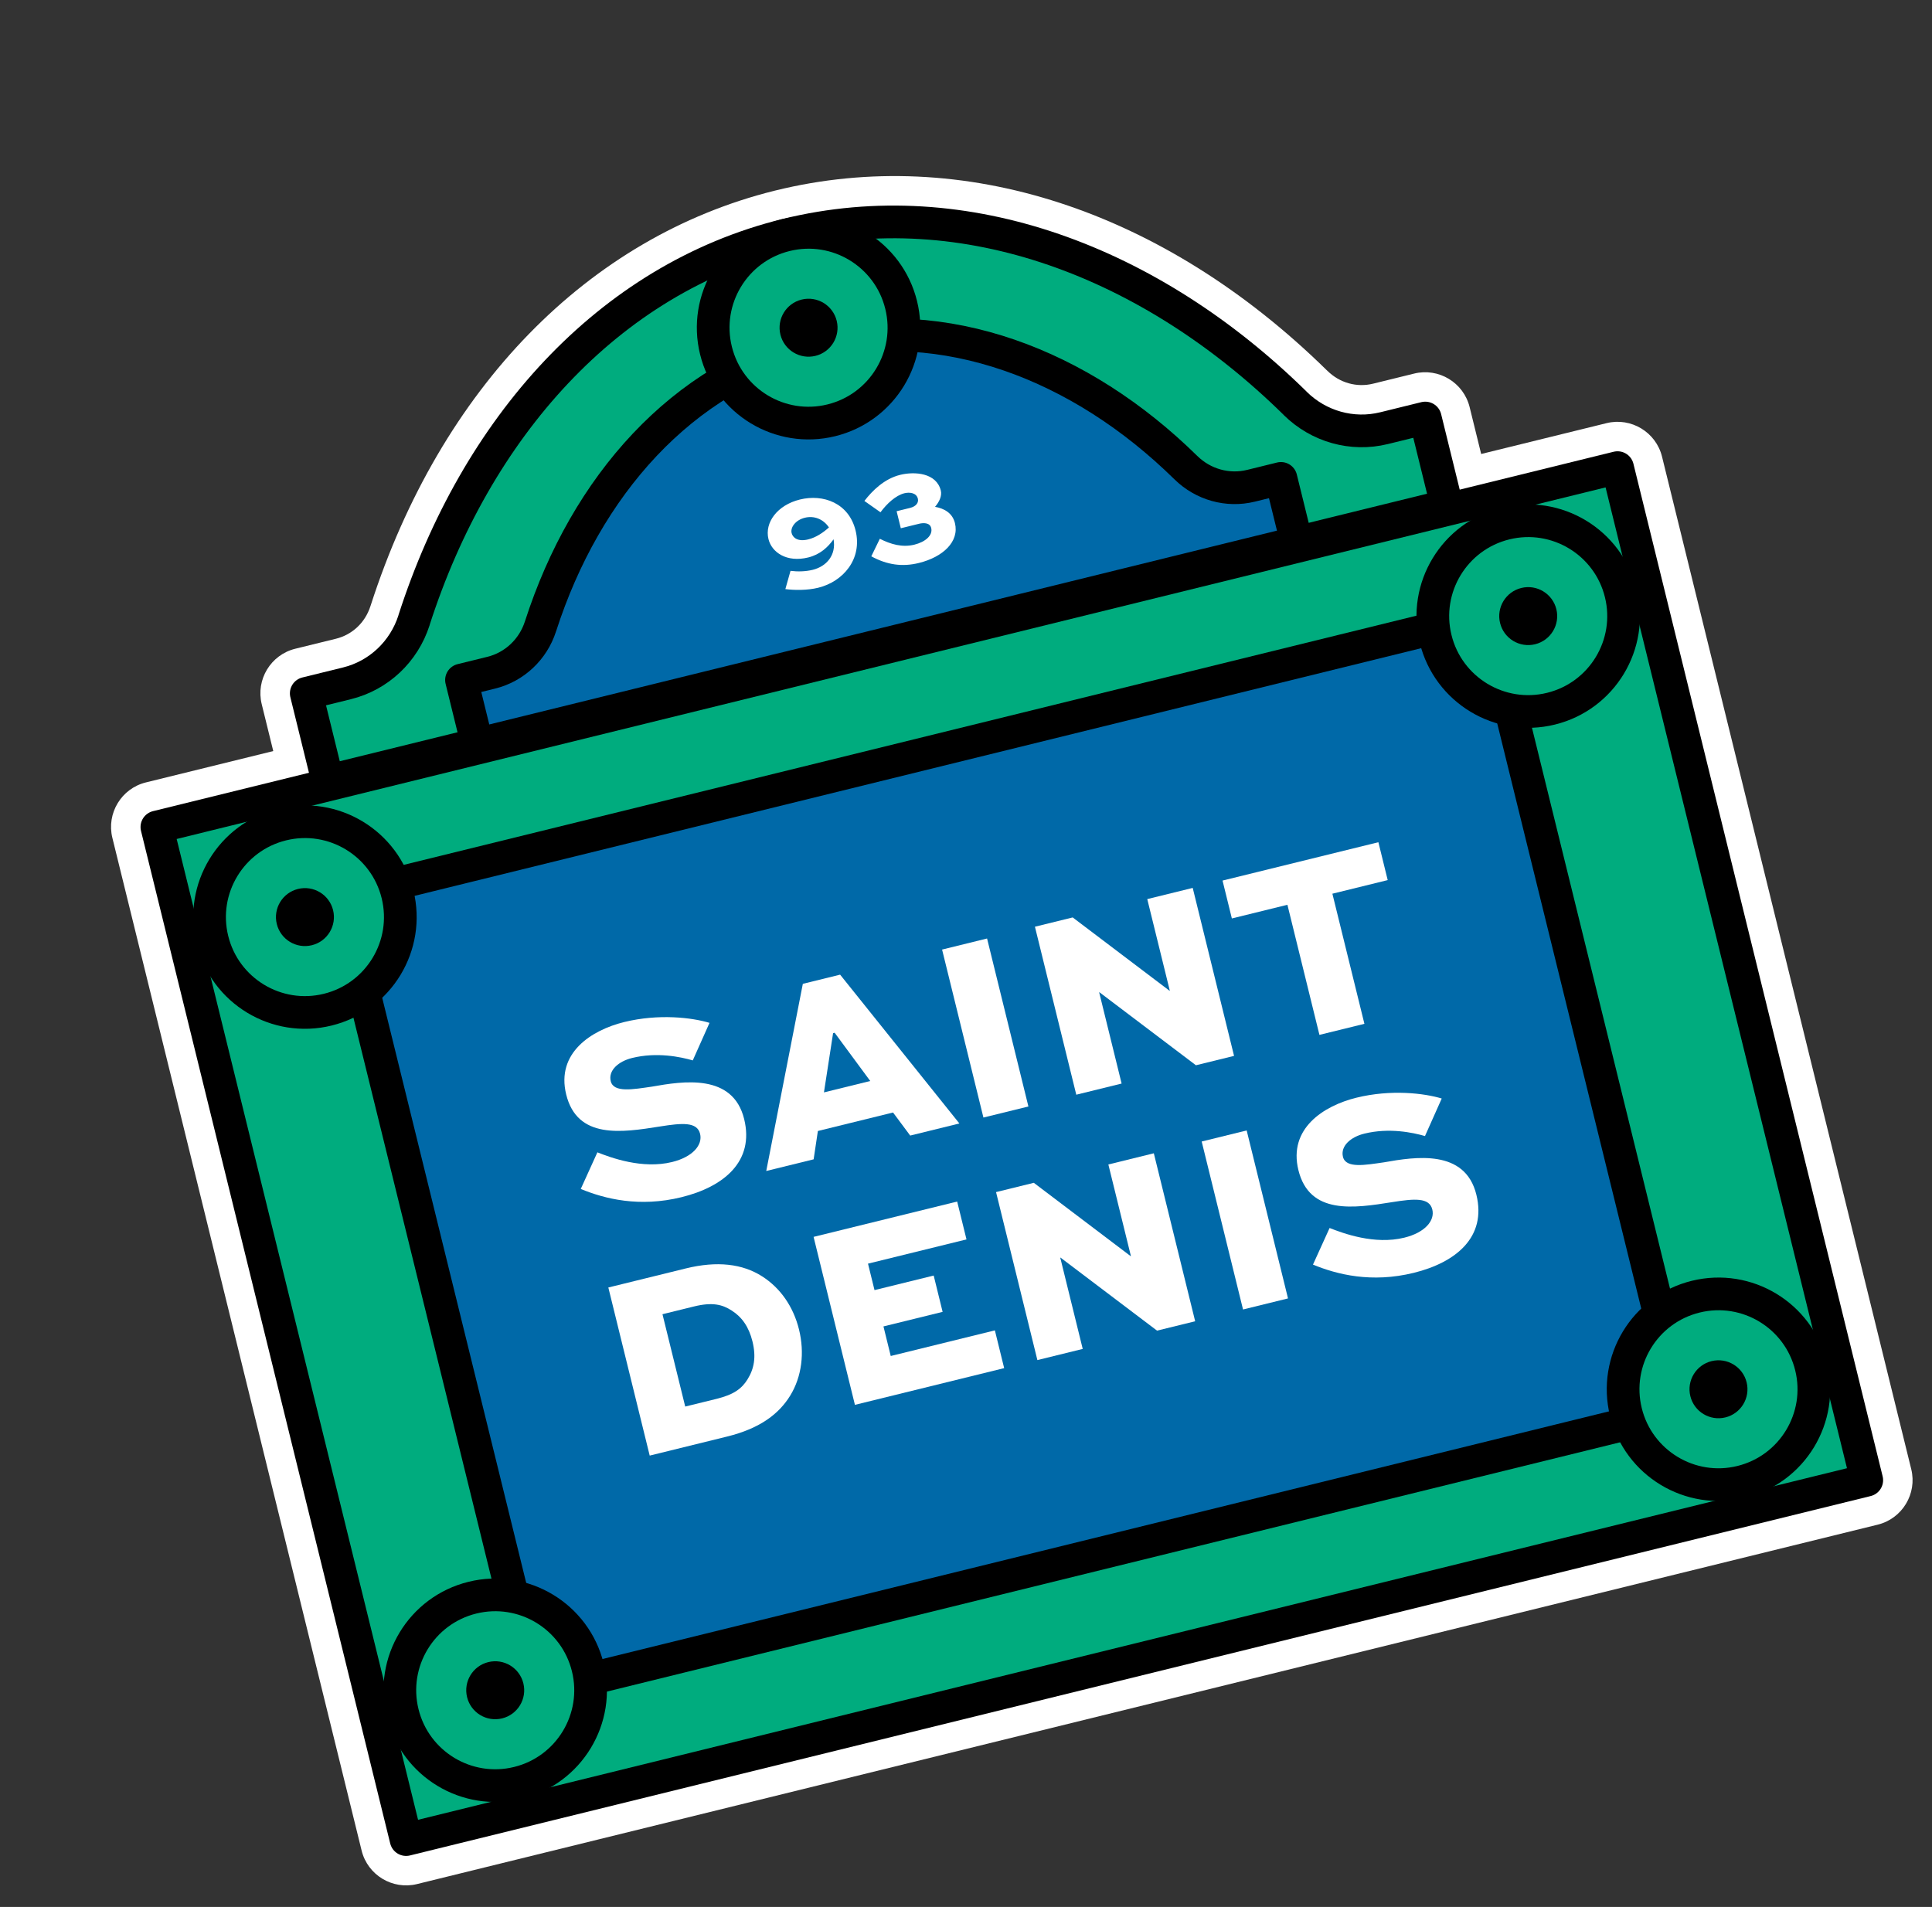
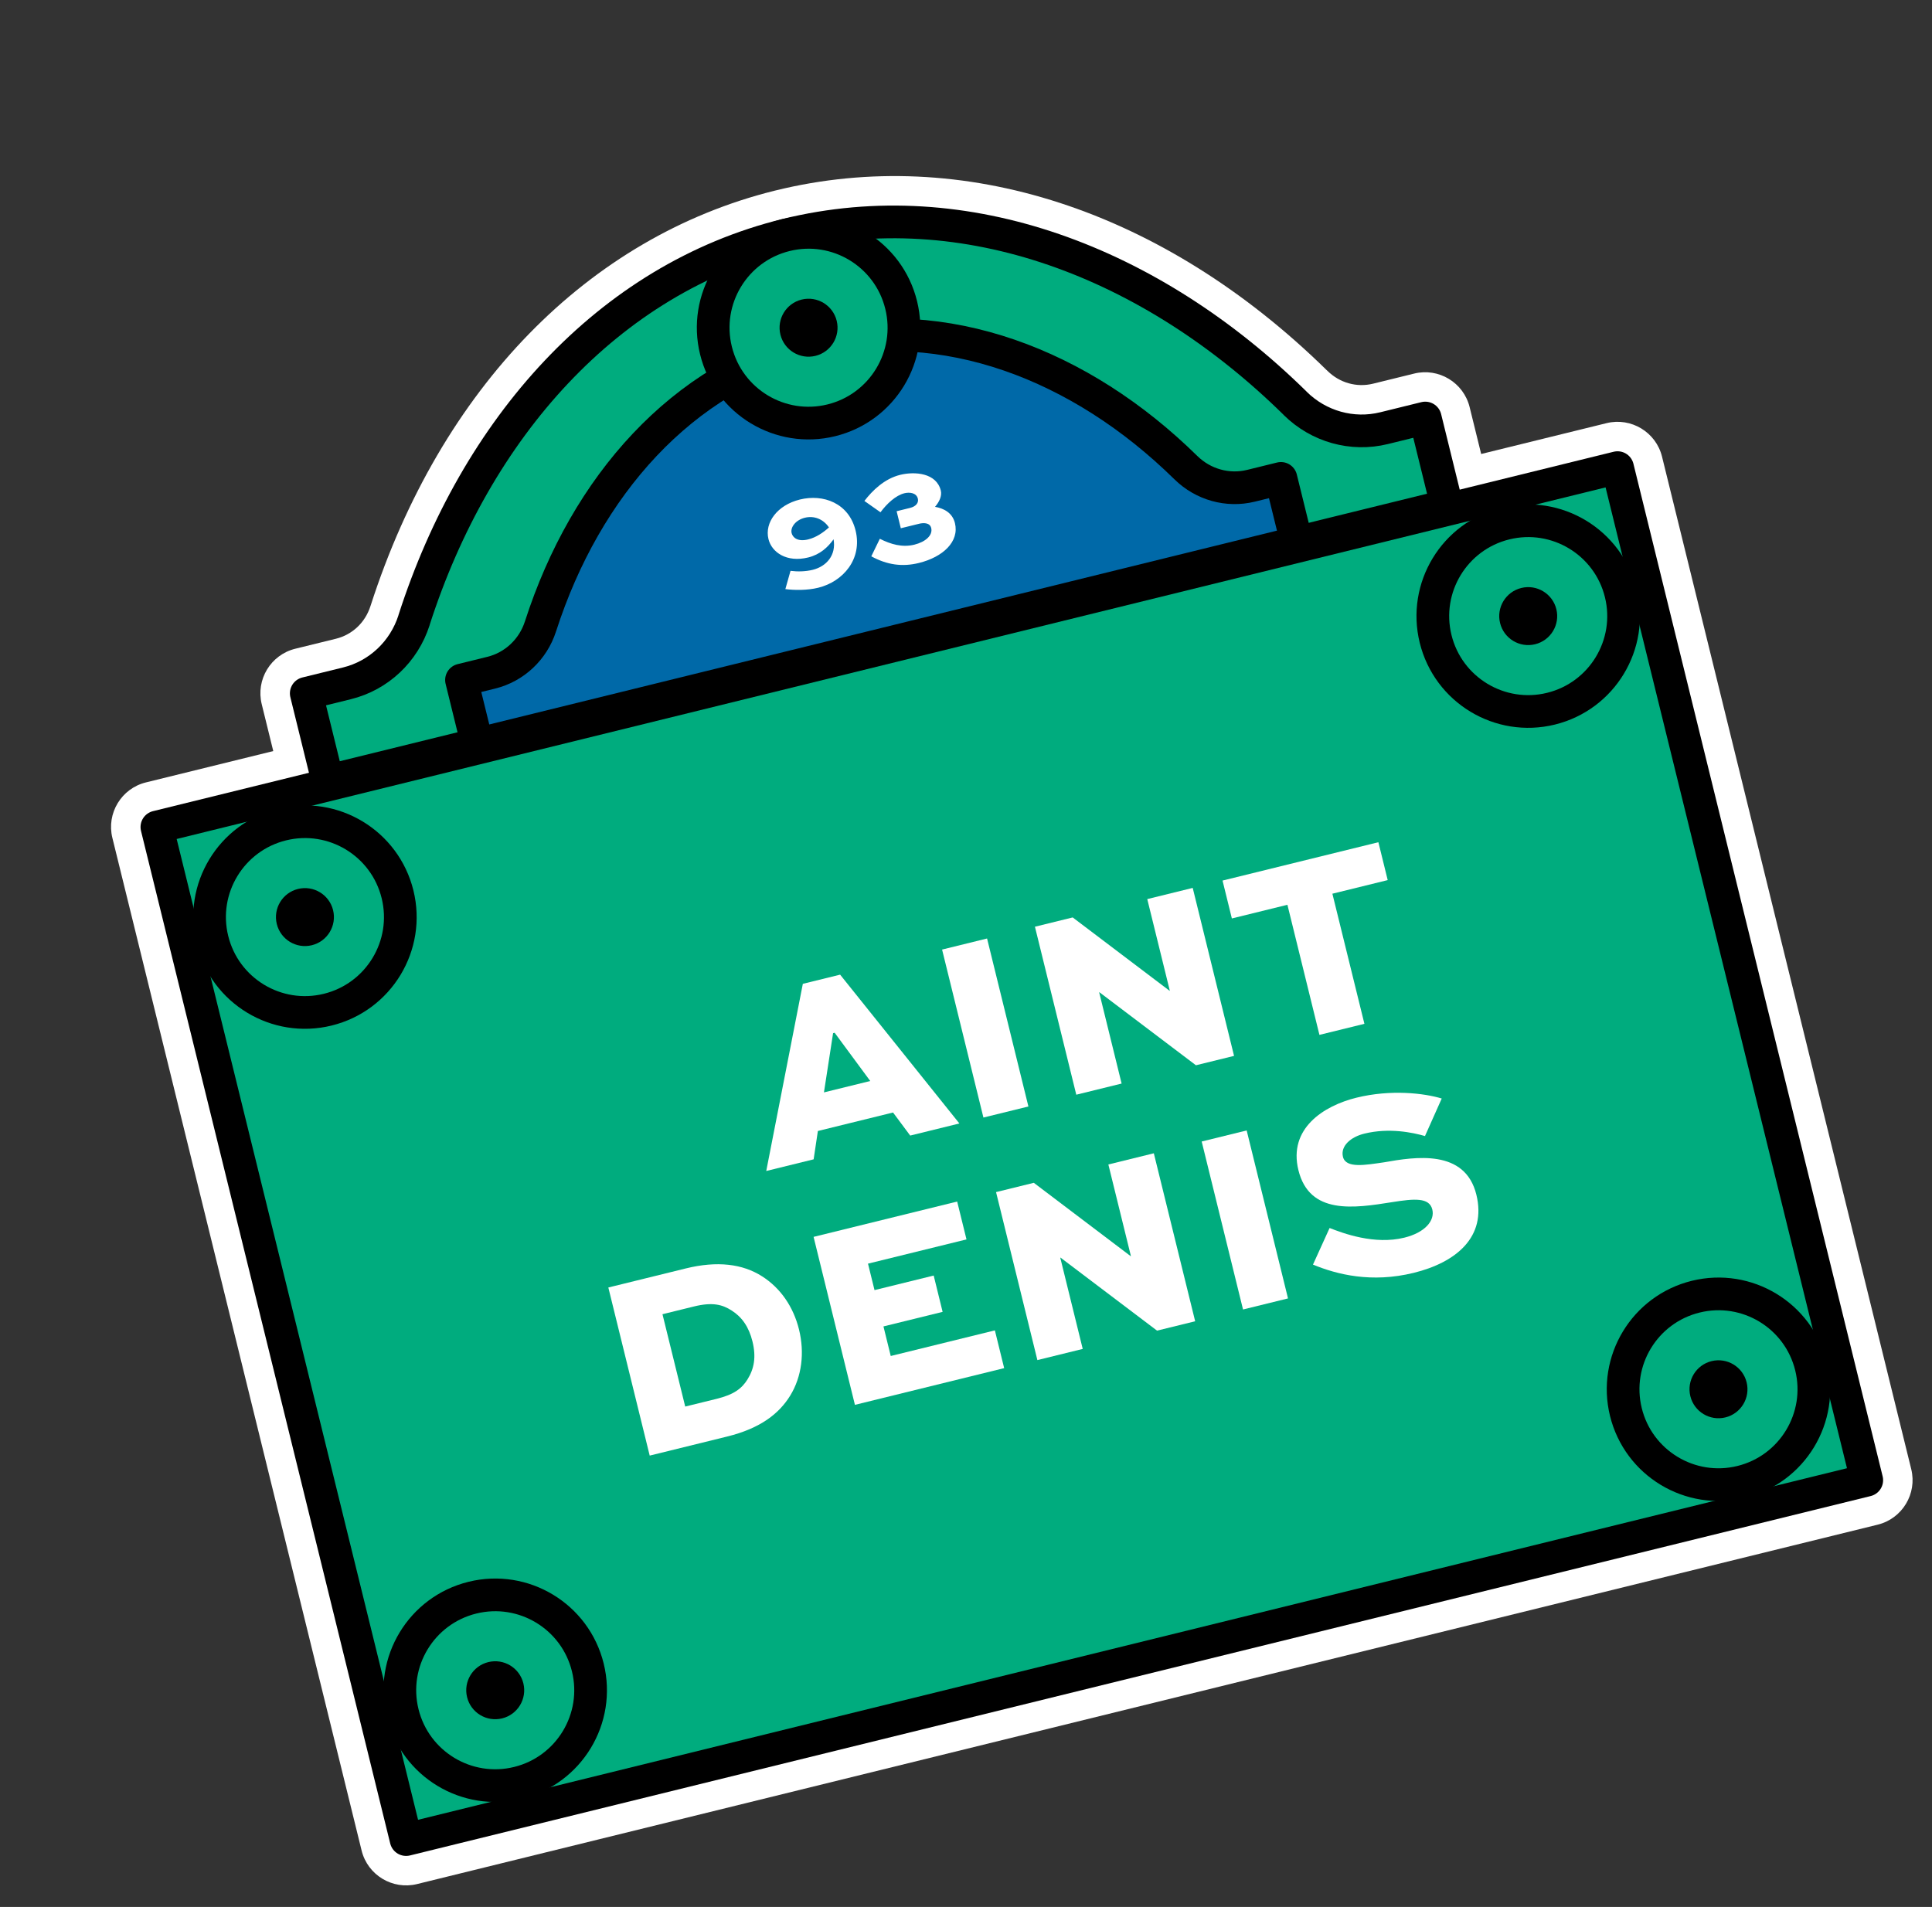
<svg xmlns="http://www.w3.org/2000/svg" width="156" height="154" viewBox="0 0 156 154" fill="none">
  <rect x="0" y="0" width="156" height="154" fill="#333333" stroke="none" />
  <g clip-path="url(#clip0_641_7241)">
    <path d="M33.235 150.364C32.244 150.608 31.24 150 30.996 149.01L10.872 67.229C10.628 66.239 11.236 65.235 12.226 64.991L24.296 62.021L22.922 56.437C22.678 55.447 23.286 54.443 24.276 54.199L27.558 53.391C29.51 52.911 31.041 51.473 31.654 49.531C31.667 49.497 31.679 49.463 31.691 49.429C37.128 32.561 48.537 20.794 62.967 17.202C77.532 13.618 93.116 18.732 105.815 31.209C105.841 31.233 105.866 31.248 105.88 31.265C107.333 32.689 109.358 33.262 111.31 32.782L114.631 31.964C115.621 31.721 116.625 32.328 116.869 33.319L118.243 38.902L130.167 35.968C131.158 35.724 132.162 36.332 132.406 37.322L152.53 119.102C152.774 120.093 152.167 121.097 151.176 121.341L33.235 150.364Z" fill="white" />
    <path d="M63.506 18.974C77.936 15.424 92.988 21.183 104.549 32.55C104.551 32.56 104.573 32.565 104.575 32.575C106.465 34.437 109.167 35.204 111.74 34.571L115.061 33.753L116.803 40.832L116.877 41.133L130.598 37.757L150.722 119.537L32.79 148.558L12.668 66.787L26.535 63.375L24.718 55.995L28.001 55.187C30.574 54.554 32.611 52.621 33.421 50.095C33.418 50.085 33.435 50.071 33.433 50.061C38.404 34.647 49.028 22.578 63.409 18.998L63.496 18.977M62.622 15.382L62.534 15.403C47.474 19.15 35.593 31.343 29.938 48.872C29.925 48.906 29.913 48.939 29.908 48.961C29.481 50.282 28.444 51.258 27.124 51.583L23.842 52.39C21.861 52.878 20.645 54.886 21.133 56.867L22.065 60.654L11.782 63.185C9.801 63.672 8.586 65.681 9.073 67.662L29.198 149.442C29.685 151.423 31.694 152.638 33.675 152.151L151.616 123.127C153.597 122.64 154.812 120.631 154.325 118.65L134.202 36.88C133.715 34.899 131.706 33.684 129.726 34.171L119.598 36.663L118.666 32.877C118.178 30.896 116.17 29.68 114.189 30.168L110.868 30.985C109.547 31.31 108.164 30.919 107.183 29.945C107.156 29.921 107.13 29.897 107.103 29.872C93.923 16.947 77.721 11.666 62.622 15.382Z" fill="white" />
    <path d="M130.609 37.764L12.668 66.788L32.79 148.558L150.732 119.535L130.609 37.764Z" fill="#00AC7E" stroke="black" stroke-width="2.64" stroke-linecap="round" stroke-linejoin="round" />
-     <path d="M120.1 49.671L27.503 72.457L43.3 136.652L135.898 113.865L120.1 49.671Z" fill="#0069A8" stroke="black" stroke-width="2.64" stroke-linecap="round" stroke-linejoin="round" />
    <path d="M125.236 57.232C129.365 56.216 131.889 52.045 130.873 47.915C129.857 43.786 125.685 41.262 121.556 42.278C117.427 43.294 114.903 47.466 115.919 51.595C116.935 55.724 121.107 58.248 125.236 57.232Z" fill="#00AC7E" stroke="black" stroke-width="2.64" stroke-linecap="round" stroke-linejoin="round" />
    <path d="M123.955 52.027C125.21 51.718 125.977 50.451 125.668 49.196C125.359 47.941 124.092 47.174 122.837 47.483C121.582 47.792 120.815 49.059 121.124 50.314C121.432 51.569 122.7 52.336 123.955 52.027Z" fill="black" />
    <path d="M140.6 119.67C144.73 118.653 147.253 114.482 146.237 110.353C145.221 106.223 141.05 103.7 136.92 104.716C132.791 105.732 130.267 109.903 131.283 114.033C132.299 118.162 136.471 120.686 140.6 119.67Z" fill="#00AC7E" stroke="black" stroke-width="2.64" stroke-linecap="round" stroke-linejoin="round" />
    <path d="M139.319 114.465C140.574 114.156 141.341 112.888 141.032 111.633C140.723 110.378 139.456 109.612 138.201 109.92C136.946 110.229 136.179 111.497 136.488 112.752C136.797 114.007 138.064 114.774 139.319 114.465Z" fill="black" />
    <path d="M26.462 81.538C30.592 80.522 33.116 76.351 32.099 72.221C31.083 68.092 26.912 65.568 22.783 66.584C18.653 67.601 16.129 71.772 17.146 75.901C18.162 80.031 22.333 82.554 26.462 81.538Z" fill="#00AC7E" stroke="black" stroke-width="2.64" stroke-linecap="round" stroke-linejoin="round" />
    <path d="M25.181 76.333C26.436 76.025 27.203 74.757 26.895 73.502C26.586 72.247 25.318 71.48 24.063 71.789C22.808 72.098 22.041 73.365 22.35 74.62C22.659 75.875 23.927 76.642 25.181 76.333Z" fill="black" />
    <path d="M41.827 143.976C45.956 142.96 48.48 138.788 47.464 134.659C46.448 130.529 42.276 128.006 38.147 129.022C34.017 130.038 31.494 134.209 32.51 138.339C33.526 142.468 37.697 144.992 41.827 143.976Z" fill="#00AC7E" stroke="black" stroke-width="2.64" stroke-linecap="round" stroke-linejoin="round" />
    <path d="M40.546 138.771C41.801 138.462 42.568 137.194 42.259 135.94C41.95 134.685 40.682 133.918 39.428 134.226C38.173 134.535 37.406 135.803 37.714 137.058C38.023 138.313 39.291 139.08 40.546 138.771Z" fill="black" />
    <path d="M111.752 34.578C109.179 35.211 106.477 34.445 104.588 32.582C104.585 32.573 104.573 32.565 104.559 32.548C92.986 21.174 77.943 15.412 63.504 18.965C49.064 22.518 38.413 34.603 33.44 50.049C33.443 50.059 33.435 50.071 33.43 50.093C32.621 52.619 30.584 54.552 28.01 55.185L24.728 55.993L26.47 63.072L116.825 40.837L115.083 33.758L111.762 34.576L111.752 34.578Z" fill="#00AC7E" stroke="black" stroke-width="2.64" stroke-linecap="round" stroke-linejoin="round" />
    <path d="M101.012 39.229C99.128 39.693 97.146 39.13 95.762 37.772C95.762 37.772 95.747 37.755 95.735 37.747C87.26 29.421 76.243 25.201 65.668 27.804C55.093 30.406 47.292 39.256 43.649 50.565C43.649 50.565 43.644 50.586 43.637 50.598C43.041 52.444 41.546 53.863 39.662 54.326L37.264 54.916L38.54 60.102L104.706 43.819L103.43 38.634L100.993 39.234L101.012 39.229Z" fill="#0069A8" stroke="black" stroke-width="2.64" stroke-linecap="round" stroke-linejoin="round" />
    <path d="M67.127 33.943C71.257 32.926 73.781 28.755 72.764 24.626C71.748 20.496 67.577 17.973 63.448 18.989C59.318 20.005 56.794 24.176 57.811 28.306C58.827 32.435 62.998 34.959 67.127 33.943Z" fill="#00AC7E" stroke="black" stroke-width="2.64" stroke-linecap="round" stroke-linejoin="round" />
    <path d="M65.847 28.738C67.102 28.429 67.868 27.161 67.56 25.906C67.251 24.651 65.983 23.884 64.728 24.193C63.473 24.502 62.706 25.77 63.015 27.025C63.324 28.28 64.592 29.047 65.847 28.738Z" fill="black" />
-     <path d="M55.957 85.639C54.937 85.345 53.037 84.947 51.037 85.439C49.94 85.71 49.1 86.441 49.315 87.315C49.549 88.267 51.124 87.972 52.636 87.754C55.172 87.305 59.177 86.67 60.087 90.37C60.931 93.797 58.437 95.843 55.029 96.681C51.62 97.52 48.831 96.816 46.894 96.016L48.236 93.059C49.331 93.49 51.86 94.433 54.268 93.841C55.948 93.427 56.749 92.458 56.529 91.564C56.288 90.584 55.077 90.686 53.294 90.97C50.202 91.463 46.61 92.018 45.717 88.386C44.888 85.016 47.764 83.186 50.405 82.536C53.192 81.851 55.887 82.176 57.29 82.603L55.943 85.623L55.957 85.639Z" fill="white" />
    <path d="M61.871 94.565L64.825 79.451L67.836 78.71L77.466 90.727L73.495 91.705L72.109 89.842L66.04 91.335L65.697 93.624L61.852 94.57L61.871 94.565ZM66.53 88.218L70.268 87.298L67.394 83.402L67.268 83.433L66.53 88.218Z" fill="white" />
    <path d="M79.407 90.249L76.069 76.684L79.701 75.79L83.039 89.356L79.407 90.249Z" fill="white" />
    <path d="M96.306 71.704L99.644 85.27L96.566 86.027L88.771 80.129L88.752 80.134L90.565 87.504L86.905 88.405L83.566 74.839L86.615 74.089L94.437 80.012L94.457 80.007L92.636 72.608L96.297 71.707L96.306 71.704Z" fill="white" />
    <path d="M98.714 71.112L111.298 68.015L112.051 71.074L107.584 72.173L110.17 82.68L106.538 83.573L103.953 73.067L99.467 74.171L98.714 71.112Z" fill="white" />
    <path d="M52.458 117.539L49.12 103.974L55.374 102.435C57.908 101.812 59.956 102.059 61.546 103.079C63.013 104.016 64.062 105.518 64.518 107.373C64.975 109.228 64.752 111.167 63.803 112.709C62.905 114.165 61.394 115.351 58.714 116.01L52.461 117.549L52.458 117.539ZM57.872 112.963C59.26 112.622 59.893 112.136 60.351 111.406C60.891 110.542 61.071 109.601 60.758 108.329C60.466 107.145 59.902 106.357 59.084 105.837C58.324 105.344 57.522 105.14 56.027 105.508L53.492 106.132L55.328 113.589L57.862 112.966L57.872 112.963Z" fill="white" />
    <path d="M76.112 105.942L71.335 107.117L71.923 109.506L80.332 107.437L81.082 110.486L69.031 113.451L65.693 99.886L77.287 97.033L78.04 100.091L70.087 102.048L70.613 104.185L75.391 103.009L76.112 105.942Z" fill="white" />
    <path d="M93.166 93.135L96.504 106.701L93.426 107.458L85.63 101.56L85.611 101.565L87.425 108.935L83.764 109.836L80.426 96.27L83.475 95.52L91.297 101.443L91.316 101.438L89.495 94.039L93.156 93.138L93.166 93.135Z" fill="white" />
    <path d="M100.369 105.75L97.031 92.185L100.663 91.291L104.001 104.856L100.369 105.75Z" fill="white" />
    <path d="M115.08 91.749C114.06 91.454 112.16 91.057 110.16 91.549C109.063 91.819 108.223 92.551 108.438 93.424C108.672 94.376 110.247 94.081 111.759 93.864C114.295 93.415 118.3 92.779 119.21 96.479C120.054 99.907 117.56 101.952 114.152 102.791C110.743 103.629 107.954 102.925 106.017 102.125L107.359 99.169C108.454 99.6 110.983 100.543 113.391 99.95C115.071 99.537 115.872 98.567 115.652 97.674C115.411 96.693 114.2 96.795 112.417 97.08C109.325 97.573 105.733 98.127 104.84 94.495C104.011 91.126 106.887 89.296 109.528 88.646C112.315 87.96 115.01 88.285 116.413 88.712L115.066 91.732L115.08 91.749Z" fill="white" />
    <path d="M63.414 47.574L63.83 46.1C64.391 46.172 65.043 46.16 65.626 46.016C66.745 45.741 67.531 44.818 67.306 43.551C66.847 44.196 66.213 44.784 65.257 45.02C63.521 45.447 62.313 44.607 62.05 43.535C61.723 42.207 62.758 40.79 64.588 40.34C66.464 39.878 68.536 40.616 69.084 42.842C69.651 45.149 68.073 46.971 66.069 47.464C65.172 47.685 64.141 47.667 63.414 47.574ZM65.257 43.561C65.909 43.401 66.478 43.001 66.934 42.593C66.468 41.904 65.721 41.63 64.987 41.811C64.229 41.998 63.808 42.596 63.92 43.05C64.009 43.411 64.406 43.771 65.257 43.561ZM72.736 42.66L72.398 41.285L73.481 41.018C73.982 40.895 74.19 40.584 74.113 40.27C73.992 39.781 73.425 39.735 73.029 39.832C72.33 40.004 71.605 40.677 71.096 41.37L69.796 40.455C70.442 39.616 71.406 38.662 72.688 38.347C73.853 38.06 75.614 38.183 75.966 39.616C76.075 40.059 75.826 40.553 75.499 40.93C76.208 41.052 76.903 41.412 77.106 42.24C77.476 43.743 76.138 44.986 74.192 45.465C72.864 45.792 71.636 45.625 70.353 44.927L71.042 43.51C71.931 43.958 72.85 44.226 73.828 43.986C74.726 43.765 75.336 43.231 75.19 42.637C75.078 42.183 74.53 42.218 74.216 42.296L72.736 42.66Z" fill="white" />
  </g>
  <defs>
    <clipPath id="clip0_641_7241">
      <rect width="128.86" height="125.9" fill="white" transform="translate(0 30.791) rotate(-13.825)" />
    </clipPath>
  </defs>
</svg>